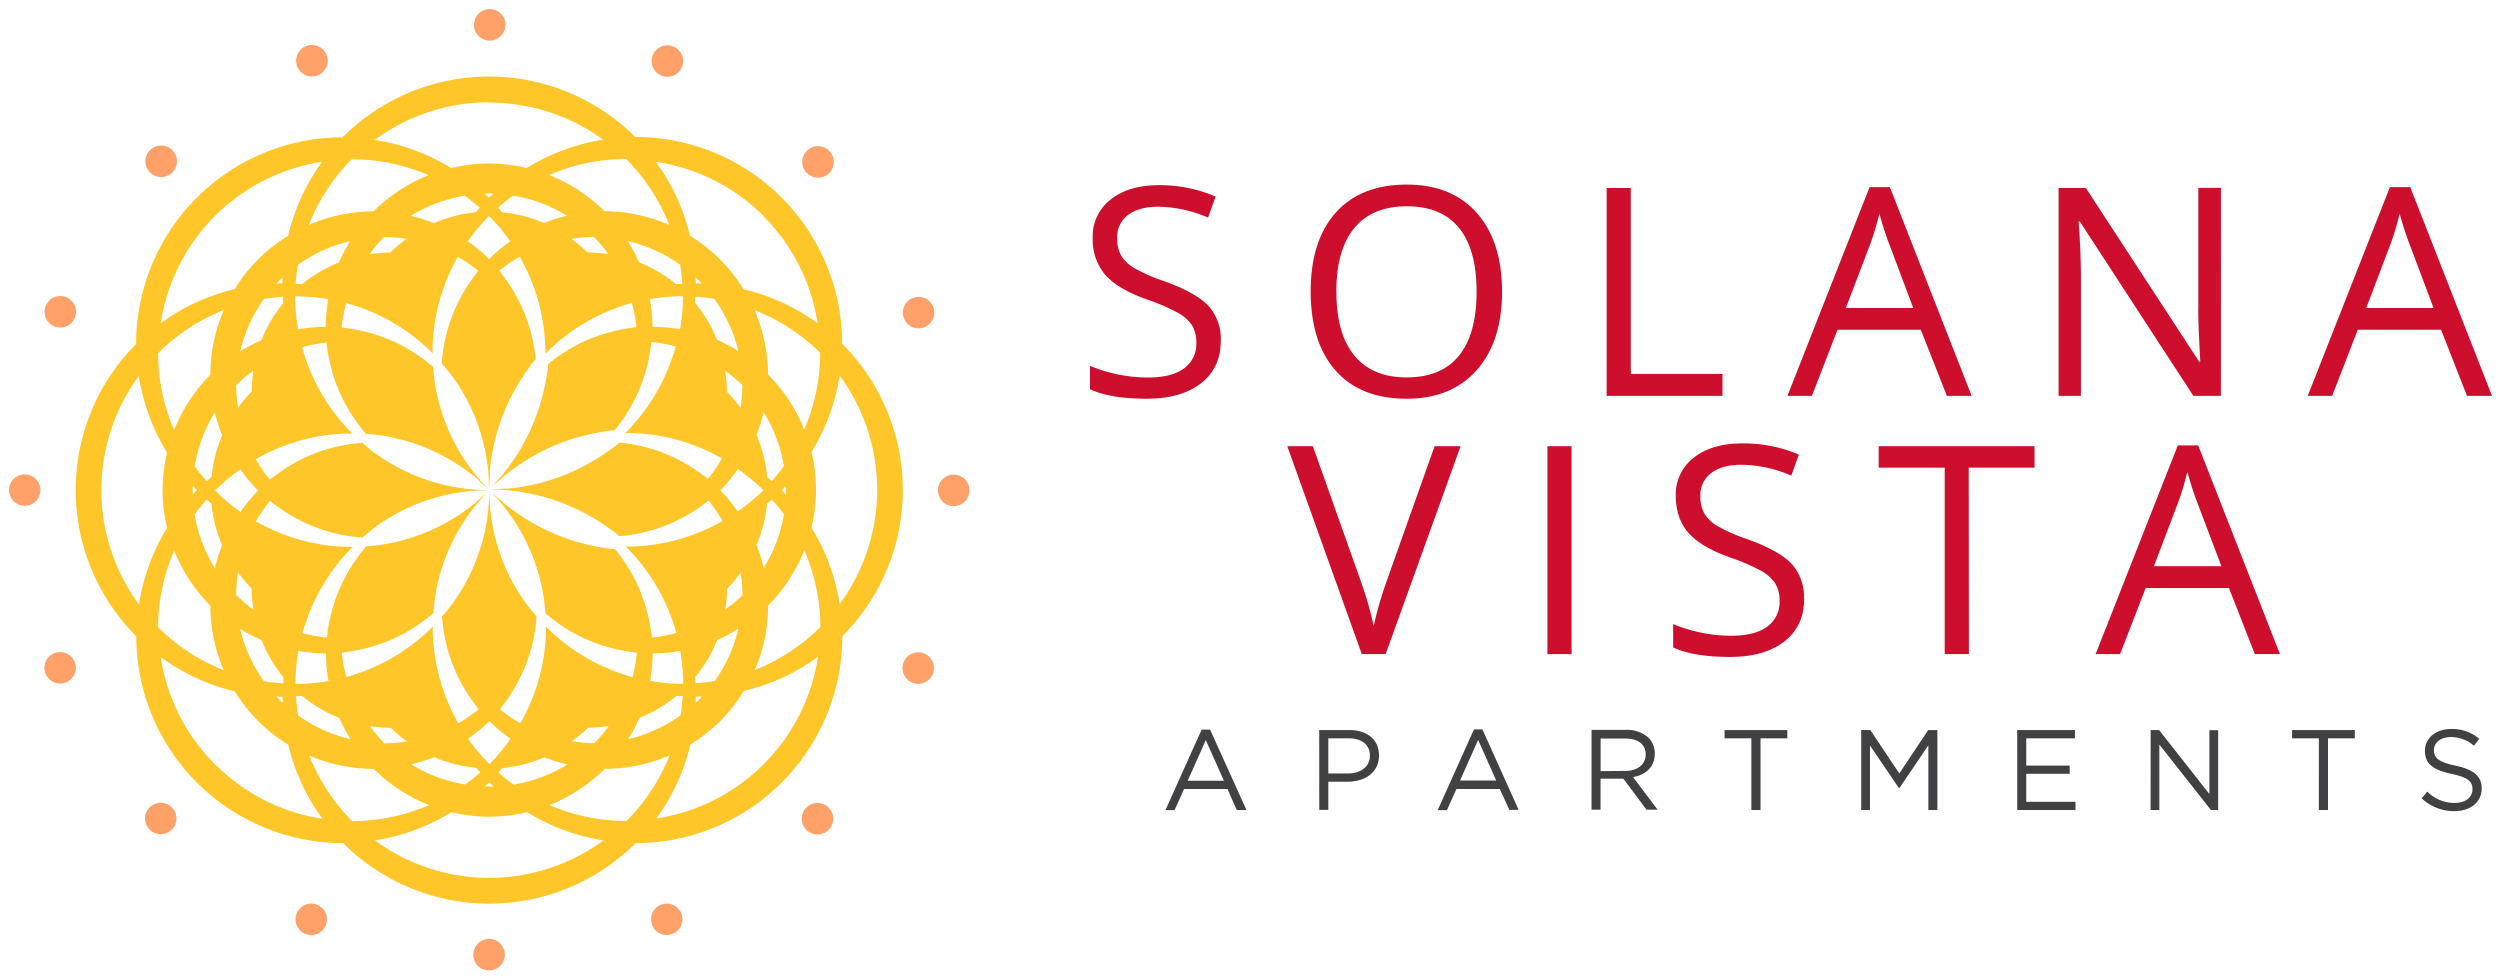
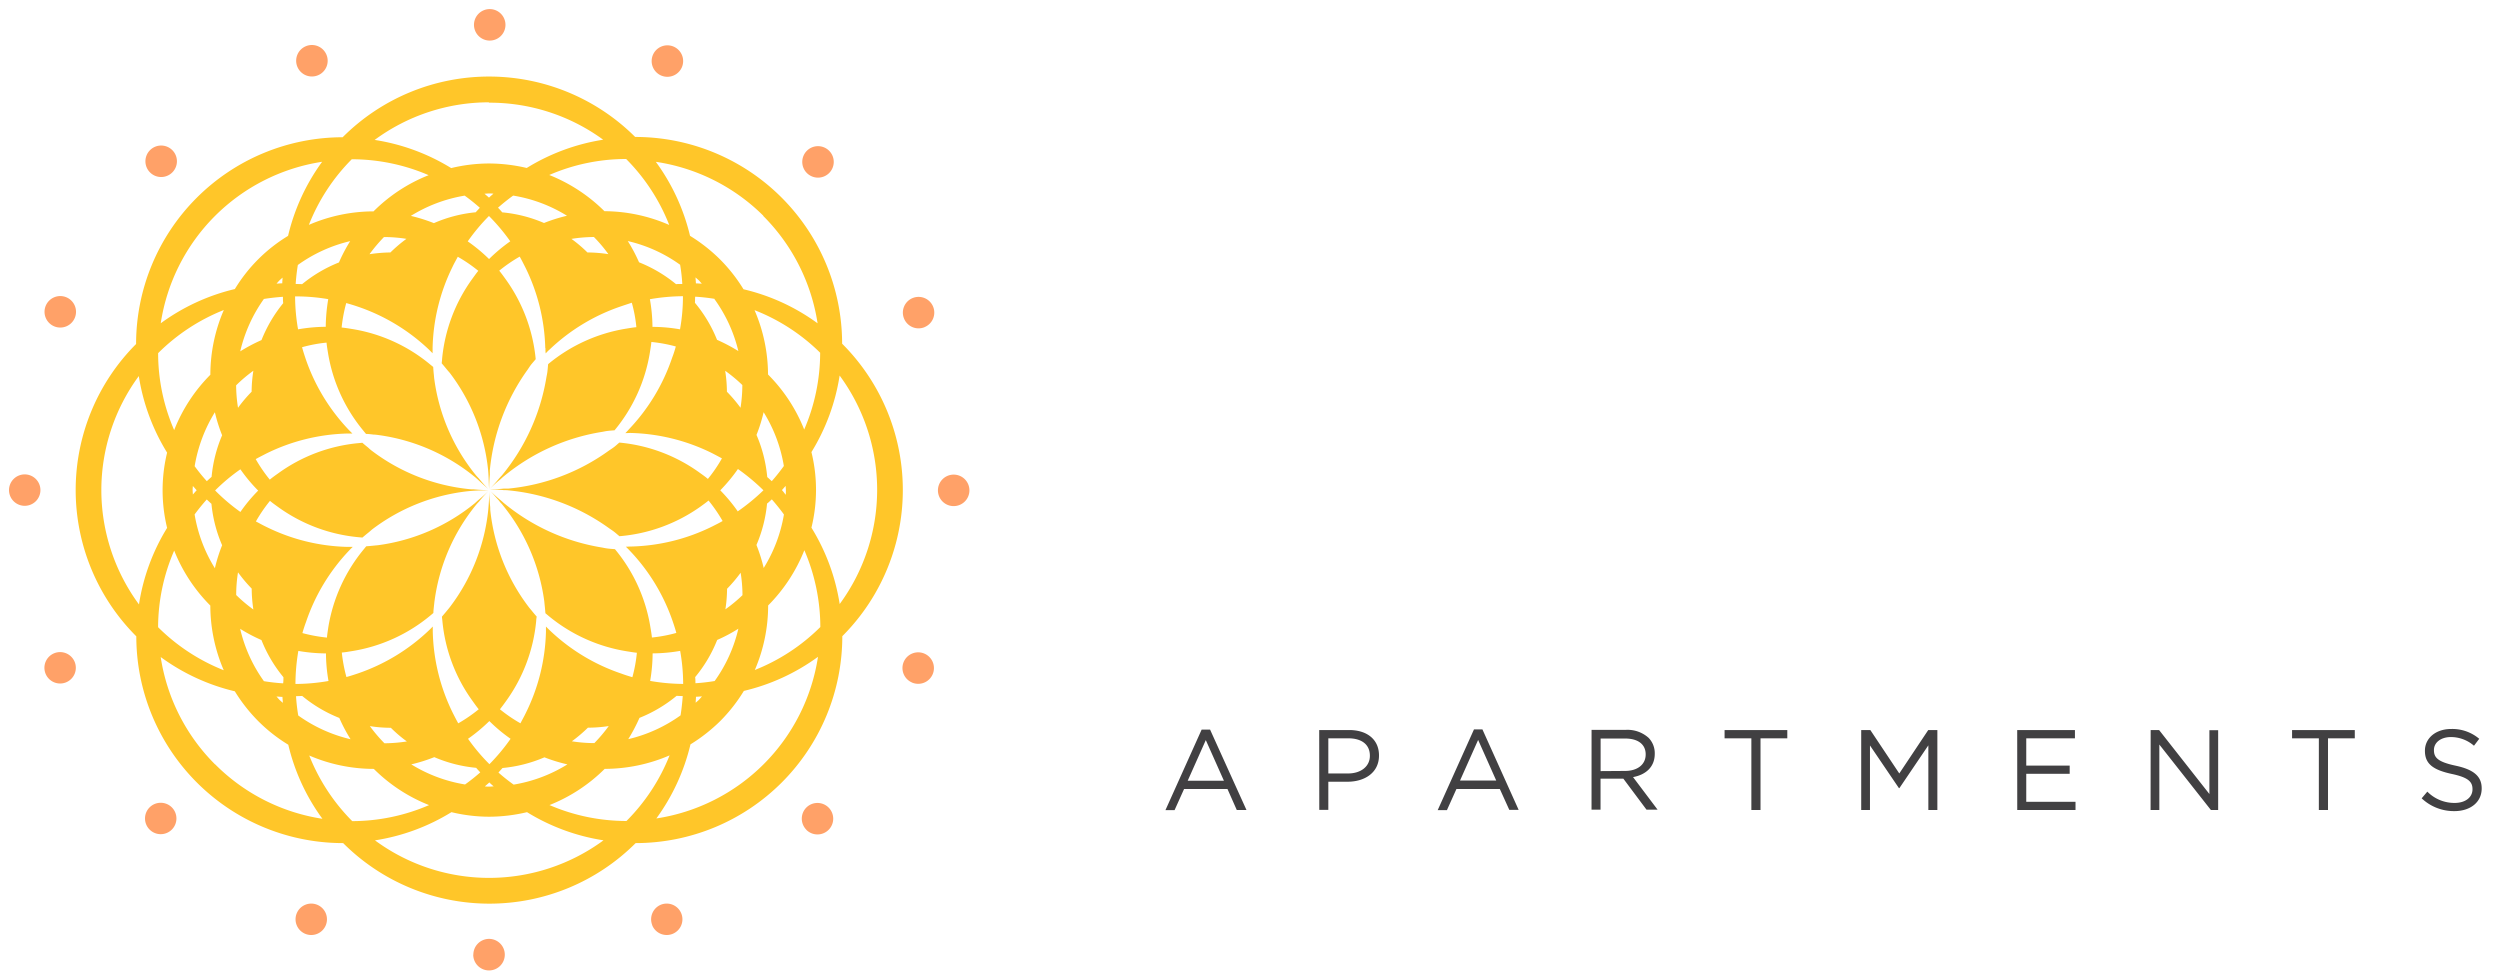
<svg xmlns="http://www.w3.org/2000/svg" id="Outlined" viewBox="0 0 690.72 270.8">
  <defs>
    <style>.cls-1{fill:#ffa168;}.cls-2{fill:#ffc629;}.cls-3{fill:#ce0e2d;}.cls-4{fill:#414042;}</style>
  </defs>
  <g id="Solana_Vista" data-name="Solana Vista">
    <path class="cls-1" d="M11.17,135.41a4.34,4.34,0,1,1-4.34-4.34A4.34,4.34,0,0,1,11.17,135.41Zm3.77,45.09a4.34,4.34,0,1,0,5.68,2.34A4.35,4.35,0,0,0,14.94,180.5Zm26.4,42.56a4.34,4.34,0,1,0,6.13,0A4.35,4.35,0,0,0,41.34,223.06ZM82,252.3A4.34,4.34,0,1,0,87.7,250,4.34,4.34,0,0,0,82,252.3Zm48.75,11.45a4.36,4.36,0,1,0,4.35-4.35A4.36,4.36,0,0,0,130.78,263.75Zm49.45-8.09a4.34,4.34,0,1,0,2.35-5.68A4.36,4.36,0,0,0,180.23,255.66Zm42.58-26.39a4.35,4.35,0,1,0,0-6.15A4.36,4.36,0,0,0,222.81,229.27Zm29.24-40.67a4.35,4.35,0,1,0-2.35-5.69A4.35,4.35,0,0,0,252.05,188.6Zm11.47-48.77a4.35,4.35,0,1,0-4.35-4.34A4.34,4.34,0,0,0,263.52,139.83Zm-8.07-49.44A4.34,4.34,0,1,0,249.77,88,4.33,4.33,0,0,0,255.45,90.39ZM229.08,47.81a4.35,4.35,0,1,0-6.15,0A4.36,4.36,0,0,0,229.08,47.81ZM188.41,18.55a4.35,4.35,0,1,0-5.69,2.34A4.37,4.37,0,0,0,188.41,18.55ZM139.65,7.07a4.35,4.35,0,1,0-8.69,0,4.35,4.35,0,0,0,8.69,0ZM90.2,15.13a4.35,4.35,0,1,0-2.35,5.67A4.33,4.33,0,0,0,90.2,15.13ZM47.61,41.49a4.35,4.35,0,1,0,0,6.14A4.34,4.34,0,0,0,47.61,41.49ZM18.34,82.14a4.35,4.35,0,1,0,2.33,5.68A4.35,4.35,0,0,0,18.34,82.14Z" />
    <path class="cls-2" d="M232.67,94.94a57.14,57.14,0,0,0-57.18-57.1,57.17,57.17,0,0,0-80.82.08A57.15,57.15,0,0,0,37.6,95.05a57.12,57.12,0,0,0,.06,80.76,57.14,57.14,0,0,0,57.15,57.13,57.16,57.16,0,0,0,80.81,0,57.15,57.15,0,0,0,57.1-57.17,57.12,57.12,0,0,0-.05-80.81ZM192.32,192.5h0c.55,0,1.08-.07,1.63-.09-.28.31-.54.62-.82.92s-.62.54-.92.82c0-.54.08-1.08.08-1.63Zm-.18-3.73c0-.57,0-1.13-.08-1.69a37.91,37.91,0,0,0,6.09-10.27A42.17,42.17,0,0,0,204,173.7a40.44,40.44,0,0,1-6.55,14.46A52,52,0,0,1,192.14,188.77Zm-12.51-.64a45.53,45.53,0,0,0,.68-7.61v0h0a45.24,45.24,0,0,0,7.61-.69,52.72,52.72,0,0,1,.83,9.13A54.86,54.86,0,0,1,179.63,188.13Zm9,4.19c-.13,1.81-.32,3.58-.6,5.33a40.77,40.77,0,0,1-14.45,6.57,47.68,47.68,0,0,0,3.1-5.88,38.57,38.57,0,0,0,10.26-6.09C187.46,192.29,188,192.29,188.6,192.32ZM174.35,151c-.52,0-1.1.05-1.44.05.35.33.69.67,1,1h0a53.26,53.26,0,0,1,12,19.76c.34,1,.67,2,.95,3.06a40.52,40.52,0,0,1-6.74,1.27c-.1-.95-.26-1.89-.42-2.83a44.78,44.78,0,0,0-9.8-21.58c-.71-.06-1.44-.1-2.16-.2-.49-.06-1-.18-1.44-.26a56.86,56.86,0,0,1-27-12.21c-.25-.18-.43-.39-.65-.57h0a4,4,0,0,1-.31-.27,39,39,0,0,1-3.1-2.8c.63.62,1.19,1.29,1.76,1.95.33.39.72.74,1,1.14s.59.63.86,1A53.27,53.27,0,0,1,150.36,166c.06.44.09.9.14,1.36.08.68.13,1.37.19,2.06.28.26.59.49.87.74a45,45,0,0,0,21.6,9.78c.94.15,1.86.31,2.8.41a39.78,39.78,0,0,1-1.24,6.75c-1-.29-2.05-.62-3.07-1a53.38,53.38,0,0,1-19.81-12q-.51-.49-1-1v1.46A53.39,53.39,0,0,1,145.27,197c-.48,1-1,1.91-1.48,2.84a41,41,0,0,1-5.67-3.88c.6-.74,1.16-1.51,1.71-2.28a44.9,44.9,0,0,0,8.32-22.18c0-.39.08-.78.13-1.15-.47-.53-.92-1.06-1.34-1.59-.29-.36-.6-.7-.87-1.06a53.31,53.31,0,0,1-10.62-26.85c0-.41,0-.84-.07-1.26-.12-1.37-.2-2.76-.2-4.18,0,1.83-.12,3.65-.28,5.44a53.26,53.26,0,0,1-10.59,26.86c-.27.36-.57.7-.86,1.06-.43.54-.89,1.06-1.34,1.59,0,.38.08.76.11,1.14a44.69,44.69,0,0,0,8.35,22.18c.55.77,1.09,1.54,1.7,2.28a41.83,41.83,0,0,1-5.66,3.89c-.53-.94-1-1.88-1.49-2.84a53.43,53.43,0,0,1-5.55-22.46c0-.48,0-1,0-1.45-.34.35-.67.69-1,1a53.56,53.56,0,0,1-19.79,12c-1,.33-2,.67-3.07.95a41.4,41.4,0,0,1-1.27-6.76c1-.08,1.9-.25,2.84-.4a44.94,44.94,0,0,0,21.58-9.79l.88-.74c0-.69.11-1.38.17-2.07.06-.44.09-.9.16-1.35a53,53,0,0,1,11.48-26.48c.26-.33.57-.62.85-.94a40.24,40.24,0,0,1,2.77-3.09,38.57,38.57,0,0,1-3.08,2.79c-.32.28-.62.58-.94.85a53.31,53.31,0,0,1-26.52,11.54c-.45.06-.91.09-1.37.14-.68.07-1.38.14-2.06.18-.26.28-.49.59-.74.89a45.2,45.2,0,0,0-9.76,21.53c-.13.93-.29,1.87-.37,2.81a42.43,42.43,0,0,1-6.78-1.25c.3-1.05.62-2.06,1-3.06a53.45,53.45,0,0,1,11.91-19.75c.33-.36.68-.69,1-1H96a53.3,53.3,0,0,1-22.44-5.54c-1-.47-1.91-1-2.86-1.49a41.5,41.5,0,0,1,3.89-5.69c.73.62,1.51,1.16,2.28,1.72A44.94,44.94,0,0,0,99,148.42l1.14.1c.53-.46,1.07-.91,1.61-1.34.35-.28.69-.58,1-.86a53.37,53.37,0,0,1,26.9-10.64c1.38-.13,2.8-.18,4.22-.21.41,0,.81-.06,1.21-.06a41.49,41.49,0,0,1-4.18-.21c-.42,0-.85,0-1.27-.06a53.53,53.53,0,0,1-26.91-10.61c-.36-.27-.69-.57-1-.86-.54-.44-1.08-.87-1.6-1.34l-1.15.11a44.87,44.87,0,0,0-22.15,8.37c-.78.55-1.55,1.1-2.28,1.71a41.93,41.93,0,0,1-3.89-5.67c.94-.54,1.9-1,2.84-1.5a53.51,53.51,0,0,1,22.43-5.57h1.45c-.34-.33-.69-.68-1-1A53.55,53.55,0,0,1,84.4,99c-.33-1-.66-2-.94-3.07a39.38,39.38,0,0,1,6.76-1.27c.09,1,.25,1.89.4,2.83A44.87,44.87,0,0,0,100.4,119c.24.31.49.6.73.89.71,0,1.4.1,2.09.18.44,0,.89.07,1.36.13a53.46,53.46,0,0,1,26.53,11.51c.83.68,1.62,1.46,2.44,2.2.54.49,1.1.95,1.61,1.46a41,41,0,0,1-2.81-3.12c-.28-.31-.58-.62-.85-.93A53.25,53.25,0,0,1,120,104.81c-.07-.45-.09-.9-.14-1.36-.08-.69-.13-1.38-.17-2.07l-.9-.73a44.82,44.82,0,0,0-21.57-9.76c-.94-.15-1.87-.31-2.83-.4a40.75,40.75,0,0,1,1.27-6.76c1,.28,2.06.6,3.06.94a53.56,53.56,0,0,1,19.8,11.93l1,1V96.17A53.33,53.33,0,0,1,125,73.78c.46-1,1-1.91,1.48-2.84a41,41,0,0,1,5.67,3.89c-.61.73-1.14,1.51-1.7,2.27a44.85,44.85,0,0,0-8.31,22.13c0,.38-.08.76-.1,1.15.45.52.89,1.05,1.33,1.59.29.36.59.7.86,1a53.21,53.21,0,0,1,10.63,26.91c.13,1.28.15,2.58.2,3.87,0,.54.08,1,.08,1.58,0-1.42.07-2.81.2-4.19,0-.13,0-.27,0-.4v0c0-.27,0-.57,0-.85a56.69,56.69,0,0,1,10.44-27.76c.28-.41.54-.82.83-1.22.45-.58.93-1.11,1.4-1.67a45.08,45.08,0,0,0-8.36-22.17c-.56-.77-1.1-1.54-1.72-2.28a40.94,40.94,0,0,1,5.66-3.89c.53.93,1,1.88,1.49,2.84a53.23,53.23,0,0,1,5.57,22.45l.05,0,0,0c0,.48,0,1,.07,1.45.31-.34.62-.68,1-1h0a53.4,53.4,0,0,1,19.79-12c1-.34,2-.67,3-1a37.7,37.7,0,0,1,1.26,6.76c-1,.09-1.88.25-2.81.4a45,45,0,0,0-21.57,9.81c-.07.72-.12,1.45-.21,2.17-.06.48-.18,1-.26,1.45a57,57,0,0,1-12.2,27c-.17.21-.38.4-.57.62v0a2.38,2.38,0,0,1-.27.29c-.86,1.06-1.79,2.1-2.76,3.09a36.38,36.38,0,0,1,3.06-2.78c.1-.09.2-.19.3-.27h0c.22-.18.4-.39.65-.57a56.62,56.62,0,0,1,27-12.26c.49-.07,1-.2,1.46-.26.71-.1,1.43-.14,2.15-.2a45,45,0,0,0,9.78-21.59c.14-.93.31-1.86.4-2.82a40.61,40.61,0,0,1,6.75,1.25c-.28,1-.6,2.05-1,3.06a53.36,53.36,0,0,1-11.94,19.81h0c-.32.36-.65.72-1,1.07l1.4-.05h0a53.59,53.59,0,0,1,22.45,5.53c.95.48,1.91,1,2.83,1.49a39.37,39.37,0,0,1-3.88,5.68c-.72-.62-1.51-1.16-2.27-1.71a44.86,44.86,0,0,0-22.19-8.33c-.57.46-1.1,1-1.68,1.39-.38.29-.81.55-1.21.83a56.67,56.67,0,0,1-27.74,10.49c-.29,0-.57,0-.85,0h0l-.42,0a38.43,38.43,0,0,1-4.17.22c.42,0,.84.05,1.24.06,1,0,2,.05,2.92.15.43,0,.86,0,1.29.06a56.73,56.73,0,0,1,27.76,10.45c.4.29.82.55,1.21.84.59.43,1.11.92,1.68,1.38A45,45,0,0,0,193.49,140c.76-.55,1.54-1.1,2.27-1.71a41.55,41.55,0,0,1,3.89,5.66c-.92.54-1.88,1-2.83,1.49A53.38,53.38,0,0,1,174.35,151Zm1.05,1h0s0,0,0,0Zm-7.19,48.57a42.47,42.47,0,0,1-4,4.74,40.12,40.12,0,0,1-6.21-.5,39.81,39.81,0,0,0,4.43-3.76A38.79,38.79,0,0,0,168.21,200.6Zm-33,10.55a53.44,53.44,0,0,1-5.9-7,45.82,45.82,0,0,0,5.89-4.9h0a43.7,43.7,0,0,0,5.87,4.9A54,54,0,0,1,135.21,211.15Zm1.22,6.15c-.41,0-.82.06-1.22.06s-.83,0-1.24-.06c.4-.38.83-.71,1.23-1.1h0v0C135.61,216.6,136,216.92,136.43,217.3ZM90.76,188.15a53.91,53.91,0,0,1-9.13.82,54.86,54.86,0,0,1,.8-9.13,45.67,45.67,0,0,0,7.63.69h0v0A45.31,45.31,0,0,0,90.76,188.15Zm-7.27,4.13a38.07,38.07,0,0,0,10.26,6.08,44.53,44.53,0,0,0,3.11,5.88,40.71,40.71,0,0,1-14.46-6.56,51.71,51.71,0,0,1-.61-5.33C82.36,192.32,82.92,192.32,83.49,192.28Zm19.79,20.16a45.14,45.14,0,0,0,15.27,10,53.79,53.79,0,0,1-21.23,4.43,53.69,53.69,0,0,1-11.88-18.13A45.3,45.3,0,0,0,103.28,212.44Zm-1.09-11.82a37.69,37.69,0,0,0,5.8.46,37,37,0,0,0,4.42,3.77,41.24,41.24,0,0,1-6.19.51A41.51,41.51,0,0,1,102.19,200.62Zm11.44,10.57a44.93,44.93,0,0,0,6.36-2,38.25,38.25,0,0,0,11.57,2.95c.34.43.76.83,1.13,1.26a53.46,53.46,0,0,1-4.2,3.34A40.77,40.77,0,0,1,113.63,211.19Zm25.22,1a38.47,38.47,0,0,0,11.57-2.95,44.72,44.72,0,0,0,6.35,1.95,40.78,40.78,0,0,1-14.86,5.59,51,51,0,0,1-4.19-3.33C138.08,213,138.5,212.6,138.85,212.17Zm-60.7-18c-.32-.29-.63-.53-.92-.82s-.54-.62-.83-.92c.56,0,1.08.09,1.64.09h0v0C78.06,193.11,78.13,193.64,78.15,194.19Zm-5.24-6a40.63,40.63,0,0,1-6.56-14.46,44.1,44.1,0,0,0,5.89,3.11,37.89,37.89,0,0,0,6.07,10.26c0,.56,0,1.14-.08,1.7C76.44,188.69,74.66,188.49,72.91,188.2ZM54.34,135.46c-.37.37-.69.78-1.06,1.17,0-.41-.06-.81-.06-1.23s.05-.75.06-1.12C53.65,134.66,54,135.07,54.34,135.46Zm-.56-6.65a41.07,41.07,0,0,1,5.59-14.91,43.62,43.62,0,0,0,2,6.36,38.14,38.14,0,0,0-2.91,11.5c-.45.37-.88.8-1.32,1.18C55.93,131.61,54.82,130.24,53.78,128.81ZM57.12,138c.43.38.85.82,1.3,1.19a37.87,37.87,0,0,0,2.95,11.45,43.62,43.62,0,0,0-2,6.36,40.71,40.71,0,0,1-5.6-14.87Q55.34,140,57.12,138Zm2.3-2.48,0,0,0,0a52.23,52.23,0,0,1,7-5.86,44.32,44.32,0,0,0,4.91,5.89,43.29,43.29,0,0,0-4.91,5.9A52.86,52.86,0,0,1,59.42,135.49ZM78.17,82c0,.59,0,1.19.08,1.76a38.75,38.75,0,0,0-6,10.2,45.88,45.88,0,0,0-5.88,3.12A41,41,0,0,1,72.91,82.6C74.64,82.32,76.39,82.13,78.17,82ZM76.4,78.36c.27-.28.5-.57.75-.83s.62-.55.91-.83c0,.53-.07,1-.07,1.58C77.46,78.28,76.94,78.34,76.4,78.36ZM70,102.43a38.9,38.9,0,0,0-.48,5.8,38.72,38.72,0,0,0-3.76,4.44,41.63,41.63,0,0,1-.52-6.21A40.87,40.87,0,0,1,70,102.43Zm-4.2,55.75a39.58,39.58,0,0,0,3.74,4.44A40,40,0,0,0,70,168.4a41.28,41.28,0,0,1-4.74-4A39.3,39.3,0,0,1,65.75,158.18ZM90.69,82.65A48,48,0,0,0,90,90.29a45.81,45.81,0,0,0-7.65.7,53.56,53.56,0,0,1-.82-9.1v0h.06A53.14,53.14,0,0,1,90.69,82.65Zm-9-4.2c.12-1.77.32-3.52.6-5.24a40.78,40.78,0,0,1,14.46-6.59,44.59,44.59,0,0,0-3.1,5.89,38.43,38.43,0,0,0-10.18,6C82.91,78.48,82.32,78.48,81.71,78.45Zm20.4-8.22a44.26,44.26,0,0,1,4-4.74,40.29,40.29,0,0,1,6.2.5,39.71,39.71,0,0,0-4.42,3.76A41.74,41.74,0,0,0,102.11,70.23Zm33-10.56a54.19,54.19,0,0,1,5.89,7,45.71,45.71,0,0,0-5.86,4.9h0a45.12,45.12,0,0,0-5.89-4.88A53.48,53.48,0,0,1,135.1,59.67Zm-1.24-6.15c.42,0,.82-.07,1.24-.07s.81,0,1.23.07c-.4.36-.82.7-1.22,1.09h0C134.69,54.22,134.26,53.88,133.86,53.52Zm3.74,3.87c1.36-1.2,2.75-2.31,4.19-3.35a40.49,40.49,0,0,1,14.87,5.57,45.21,45.21,0,0,0-6.35,2,37.9,37.9,0,0,0-11.55-2.94C138.39,58.21,138,57.8,137.6,57.39Zm-6.16,1.26a37.85,37.85,0,0,0-11.55,3,45,45,0,0,0-6.37-2,41,41,0,0,1,14.87-5.6,53,53,0,0,1,4.19,3.35C132.21,57.82,131.81,58.22,131.44,58.65ZM157.88,66a41.85,41.85,0,0,1,6.21-.52,39.64,39.64,0,0,1,4,4.74,38.75,38.75,0,0,0-5.79-.47A37.29,37.29,0,0,0,157.88,66Zm21.67,16.67a55.08,55.08,0,0,1,9.14-.83,51.05,51.05,0,0,1-.81,9.15,44.41,44.41,0,0,0-7.61-.68h0A45.67,45.67,0,0,0,179.55,82.62Zm7.28-4.12a38.28,38.28,0,0,0-10.27-6.08,44.41,44.41,0,0,0-3.11-5.87,40.27,40.27,0,0,1,14.46,6.55,48.62,48.62,0,0,1,.6,5.32C188,78.46,187.39,78.45,186.83,78.5Zm5.33-1.91c.3.28.62.53.92.82s.54.61.82.91c-.54,0-1.09-.08-1.63-.08h0v0C192.25,77.66,192.18,77.13,192.16,76.59Zm5.24,6A40.68,40.68,0,0,1,204,97a47.23,47.23,0,0,0-5.89-3.11A38,38,0,0,0,192,83.66c.05-.56,0-1.13.08-1.69C193.88,82.08,195.65,82.28,197.4,82.56Zm7.7,23.82a41.58,41.58,0,0,1-.5,6.2,40,40,0,0,0-3.76-4.43,38.87,38.87,0,0,0-.48-5.79A42.31,42.31,0,0,1,205.1,106.38Zm-4.7,62a38.65,38.65,0,0,0,.48-5.79,39.73,39.73,0,0,0,3.75-4.43,40.2,40.2,0,0,1,.51,6.2A41.28,41.28,0,0,1,200.4,168.36Zm3.48-27.11a45,45,0,0,0-4.88-5.88h0a45.94,45.94,0,0,0,4.88-5.89,56.35,56.35,0,0,1,7.05,5.88A55.68,55.68,0,0,1,203.88,141.25Zm5.1-21.11a43.5,43.5,0,0,0,2-6.35,40.58,40.58,0,0,1,5.59,14.86,52.39,52.39,0,0,1-3.34,4.19c-.42-.36-.82-.78-1.25-1.13A38,38,0,0,0,209,120.14Zm3,18.87c.43-.36.83-.77,1.27-1.14,1.17,1.35,2.31,2.74,3.34,4.18A40.8,40.8,0,0,1,211,156.93a45.29,45.29,0,0,0-2-6.36A38.17,38.17,0,0,0,211.94,139Zm4-3.65h0c.38-.39.72-.82,1.09-1.21,0,.41.06.81.06,1.22s0,.83-.06,1.24C216.7,136.19,216.36,135.75,216,135.36Zm-3.78-31.91a45.31,45.31,0,0,0-3.73-17.86A53.55,53.55,0,0,1,226.6,97.46a53.69,53.69,0,0,1-4.41,21.22A45,45,0,0,0,212.18,103.45Zm-1.31-43.87a53.37,53.37,0,0,1,15,29.65,56.55,56.55,0,0,0-20.47-9.41,44.64,44.64,0,0,0-6.5-8.27,45.59,45.59,0,0,0-8.27-6.49,57,57,0,0,0-9.45-20.45A53.24,53.24,0,0,1,210.87,59.58Zm-26,2.47A45.16,45.16,0,0,0,167,58.35a45.51,45.51,0,0,0-15.25-10A53.38,53.38,0,0,1,173,43.93,53.53,53.53,0,0,1,184.86,62.05Zm-49.8-33.78A53.15,53.15,0,0,1,166.65,38.6a57,57,0,0,0-21.12,7.81,46.1,46.1,0,0,0-10.44-1.24,44.79,44.79,0,0,0-10.43,1.27,56.85,56.85,0,0,0-21.15-7.78A53.25,53.25,0,0,1,135.06,28.27ZM97.19,44a53.81,53.81,0,0,1,21.24,4.4,44.86,44.86,0,0,0-15.23,10,45.13,45.13,0,0,0-17.86,3.73A53.44,53.44,0,0,1,97.19,44ZM59.33,59.74A53.33,53.33,0,0,1,89,44.7a56.88,56.88,0,0,0-9.41,20.47,43.64,43.64,0,0,0-14.7,14.69,56.79,56.79,0,0,0-20.48,9.46A53.25,53.25,0,0,1,59.33,59.74Zm2.51,25.91a45.13,45.13,0,0,0-3.72,17.89,45.05,45.05,0,0,0-10,15.29,53.31,53.31,0,0,1-4.43-21.26A53.83,53.83,0,0,1,61.84,85.65ZM28,135.41A53.27,53.27,0,0,1,38.35,103.9a56.85,56.85,0,0,0,7.82,21.16,44,44,0,0,0,0,20.79A56.61,56.61,0,0,0,38.4,167,53.31,53.31,0,0,1,28,135.41Zm20.11,16.66a45.07,45.07,0,0,0,10,15.24,45.27,45.27,0,0,0,3.71,17.87,53.8,53.8,0,0,1-18.14-11.89A53.49,53.49,0,0,1,48.15,152.07Zm11.29,59.1a53.19,53.19,0,0,1-15-29.64A56.8,56.8,0,0,0,64.88,191a45.4,45.4,0,0,0,6.5,8.27,44.17,44.17,0,0,0,8.27,6.49,56.55,56.55,0,0,0,9.43,20.46A53.17,53.17,0,0,1,59.44,211.17Zm75.77,31.38a53.16,53.16,0,0,1-31.57-10.37,56.65,56.65,0,0,0,21.13-7.79,44.74,44.74,0,0,0,10.44,1.26,45.55,45.55,0,0,0,10.44-1.26,56.68,56.68,0,0,0,21.13,7.78A53.37,53.37,0,0,1,135.21,242.55Zm37.88-15.72a53.66,53.66,0,0,1-21.23-4.4,45.31,45.31,0,0,0,15.25-10A45.46,45.46,0,0,0,185,208.7,53.66,53.66,0,0,1,173.09,226.83ZM211,211.13a53.32,53.32,0,0,1-29.66,15,57.25,57.25,0,0,0,9.43-20.47,46.06,46.06,0,0,0,8.28-6.5,44.89,44.89,0,0,0,6.47-8.27A56.78,56.78,0,0,0,226,181.47,53.27,53.27,0,0,1,211,211.13Zm-2.46-26a45.12,45.12,0,0,0,3.69-17.85,45.35,45.35,0,0,0,10-15.26,53.87,53.87,0,0,1,4.42,21.22A53.62,53.62,0,0,1,208.52,185.12ZM232,166.91a56.82,56.82,0,0,0-7.81-21.12,43.71,43.71,0,0,0,0-20.88,56.92,56.92,0,0,0,7.79-21.15,53.28,53.28,0,0,1,0,63.15Z" />
-     <path id="Solana_Vista-2" data-name="Solana Vista" class="cls-3" d="M337.29,94.09q0,7.59-5.5,11.83t-14.93,4.24q-10.22,0-15.71-2.63v-6.45a41.28,41.28,0,0,0,7.7,2.36,40.15,40.15,0,0,0,8.25.86q6.67,0,10.06-2.53a8.31,8.31,0,0,0,3.37-7,9.13,9.13,0,0,0-1.19-4.89,11.24,11.24,0,0,0-4-3.52,56,56,0,0,0-8.55-3.65q-8-2.86-11.45-6.8a15,15,0,0,1-3.43-10.25,12.74,12.74,0,0,1,5-10.57q5-3.93,13.19-3.93a38.88,38.88,0,0,1,15.76,3.15l-2.09,5.81a35.57,35.57,0,0,0-13.82-3c-3.54,0-6.3.77-8.29,2.28a7.52,7.52,0,0,0-3,6.33,9.72,9.72,0,0,0,1.1,4.89,10.37,10.37,0,0,0,3.72,3.5,45.79,45.79,0,0,0,8,3.51q9,3.22,12.43,6.92A13.56,13.56,0,0,1,337.29,94.09ZM415,80.58q0,13.78-7,21.68t-19.39,7.9q-12.69,0-19.58-7.76t-6.9-21.9q0-14,6.92-21.75T388.7,51q12.38,0,19.33,7.85T415,80.58Zm-45.77,0q0,11.67,5,17.69t14.44,6q9.54,0,14.42-6t4.87-17.71q0-11.6-4.85-17.58T388.7,57q-9.56,0-14.52,6T369.21,80.58Zm74.67,28.79V51.94h6.67v51.38h25.34v6.05Zm94,0L530.68,91.1h-23l-7.07,18.27h-6.76L516.54,51.7h5.61l22.59,57.67ZM528.6,85.09,521.92,67.3c-.87-2.25-1.76-5-2.67-8.29a76.37,76.37,0,0,1-2.48,8.29L510,85.09Zm85,24.28H606l-31.39-48.2h-.31q.63,8.49.63,15.56v32.64h-6.17V51.94h7.54l31.31,48h.32q-.09-1.05-.36-6.81t-.2-8.23v-33h6.25Zm68,0L674.43,91.1h-23l-7.08,18.27h-6.75l22.7-57.67h5.62l22.59,57.67Zm-9.24-24.28L665.67,67.3c-.87-2.25-1.76-5-2.68-8.29a74,74,0,0,1-2.47,8.29l-6.76,17.79Zm-276,38.19h7.19l-20.71,57.43h-6.6l-20.58-57.43h7.07l13.2,37.16a103.71,103.71,0,0,1,3.61,12.46,104.4,104.4,0,0,1,3.7-12.69Zm31.17,57.43V123.28h6.68v57.43Zm70.93-15.28q0,7.59-5.5,11.83T478,181.5q-10.22,0-15.72-2.63v-6.44a41.51,41.51,0,0,0,7.7,2.35,40.31,40.31,0,0,0,8.25.87q6.67,0,10.06-2.54a8.32,8.32,0,0,0,3.38-7.05,9,9,0,0,0-1.2-4.89,11.24,11.24,0,0,0-4-3.52,56.27,56.27,0,0,0-8.54-3.65q-8-2.87-11.45-6.8T463,137a12.76,12.76,0,0,1,5-10.57q5-3.91,13.2-3.92A38.79,38.79,0,0,1,497,125.6l-2.08,5.81a35.6,35.6,0,0,0-13.83-3c-3.53,0-6.3.76-8.29,2.28a7.49,7.49,0,0,0-3,6.32,9.62,9.62,0,0,0,1.1,4.89,10.34,10.34,0,0,0,3.71,3.5,45.79,45.79,0,0,0,8,3.51q9,3.23,12.44,6.92A13.6,13.6,0,0,1,498.41,165.43Zm45.52,15.28h-6.68v-51.5H519.06v-5.93h43.06v5.93H543.93Zm79,0-7.15-18.26h-23l-7.07,18.26H579l22.71-57.66h5.62l22.59,57.66Zm-9.23-24.27L607,138.64q-1.29-3.37-2.67-8.29a73.37,73.37,0,0,1-2.47,8.29l-6.76,17.8Z" />
    <path id="Apartments" class="cls-4" d="M332,201.58h2.33l10.06,22.22h-2.68L339.14,218h-12l-2.62,5.83H322Zm6.15,14.12-5-11.22-5,11.22Zm26.33-14h8.26c5,0,8.26,2.65,8.26,7v.06c0,4.76-4,7.22-8.67,7.22H367v7.78H364.5Zm7.95,12c3.65,0,6.05-2,6.05-4.86v-.06c0-3.15-2.37-4.79-5.93-4.79H367v9.71Zm34.81-12.17h2.34l10,22.22H417L414.39,218h-12l-2.62,5.83h-2.55Zm6.15,14.12-5-11.22-5,11.22Zm26.34-14h9.48a8.71,8.71,0,0,1,6.28,2.21,6.09,6.09,0,0,1,1.7,4.35v.06c0,3.66-2.52,5.8-6,6.43l6.78,9h-3.06l-6.4-8.57h-6.3v8.57h-2.49ZM449,213c3.31,0,5.68-1.7,5.68-4.54v-.06c0-2.71-2.08-4.35-5.64-4.35h-6.81v9Zm34.88-9h-7.4v-2.3h17.33V204h-7.4V223.8h-2.53Zm30.35-2.3h2.52l8,12,8-12h2.52V223.8h-2.49V205.93l-8,11.82h-.13l-8-11.79V223.8h-2.42Zm43.1,0h15.95V204H559.83v7.53h12v2.27h-12v7.72h13.61v2.27h-16.1Zm36.87,0h2.33l13.9,17.68V201.74h2.42V223.8h-2l-14.25-18.09V223.8h-2.42Zm46.47,2.3h-7.4v-2.3h17.33V204h-7.4V223.8h-2.53Zm28.42,16.55,1.55-1.83a10.49,10.49,0,0,0,7.56,3.12c3,0,4.92-1.58,4.92-3.75v-.06c0-2-1.1-3.22-5.74-4.2-5.07-1.1-7.4-2.74-7.4-6.36v-.06c0-3.47,3-6,7.24-6a11.5,11.5,0,0,1,7.76,2.71l-1.45,1.92a9.71,9.71,0,0,0-6.37-2.4c-2.87,0-4.69,1.58-4.69,3.56v.07c0,2.08,1.13,3.24,6,4.28s7.19,2.87,7.19,6.24v.07c0,3.78-3.15,6.24-7.53,6.24A12.94,12.94,0,0,1,669.1,220.59Z" />
  </g>
</svg>